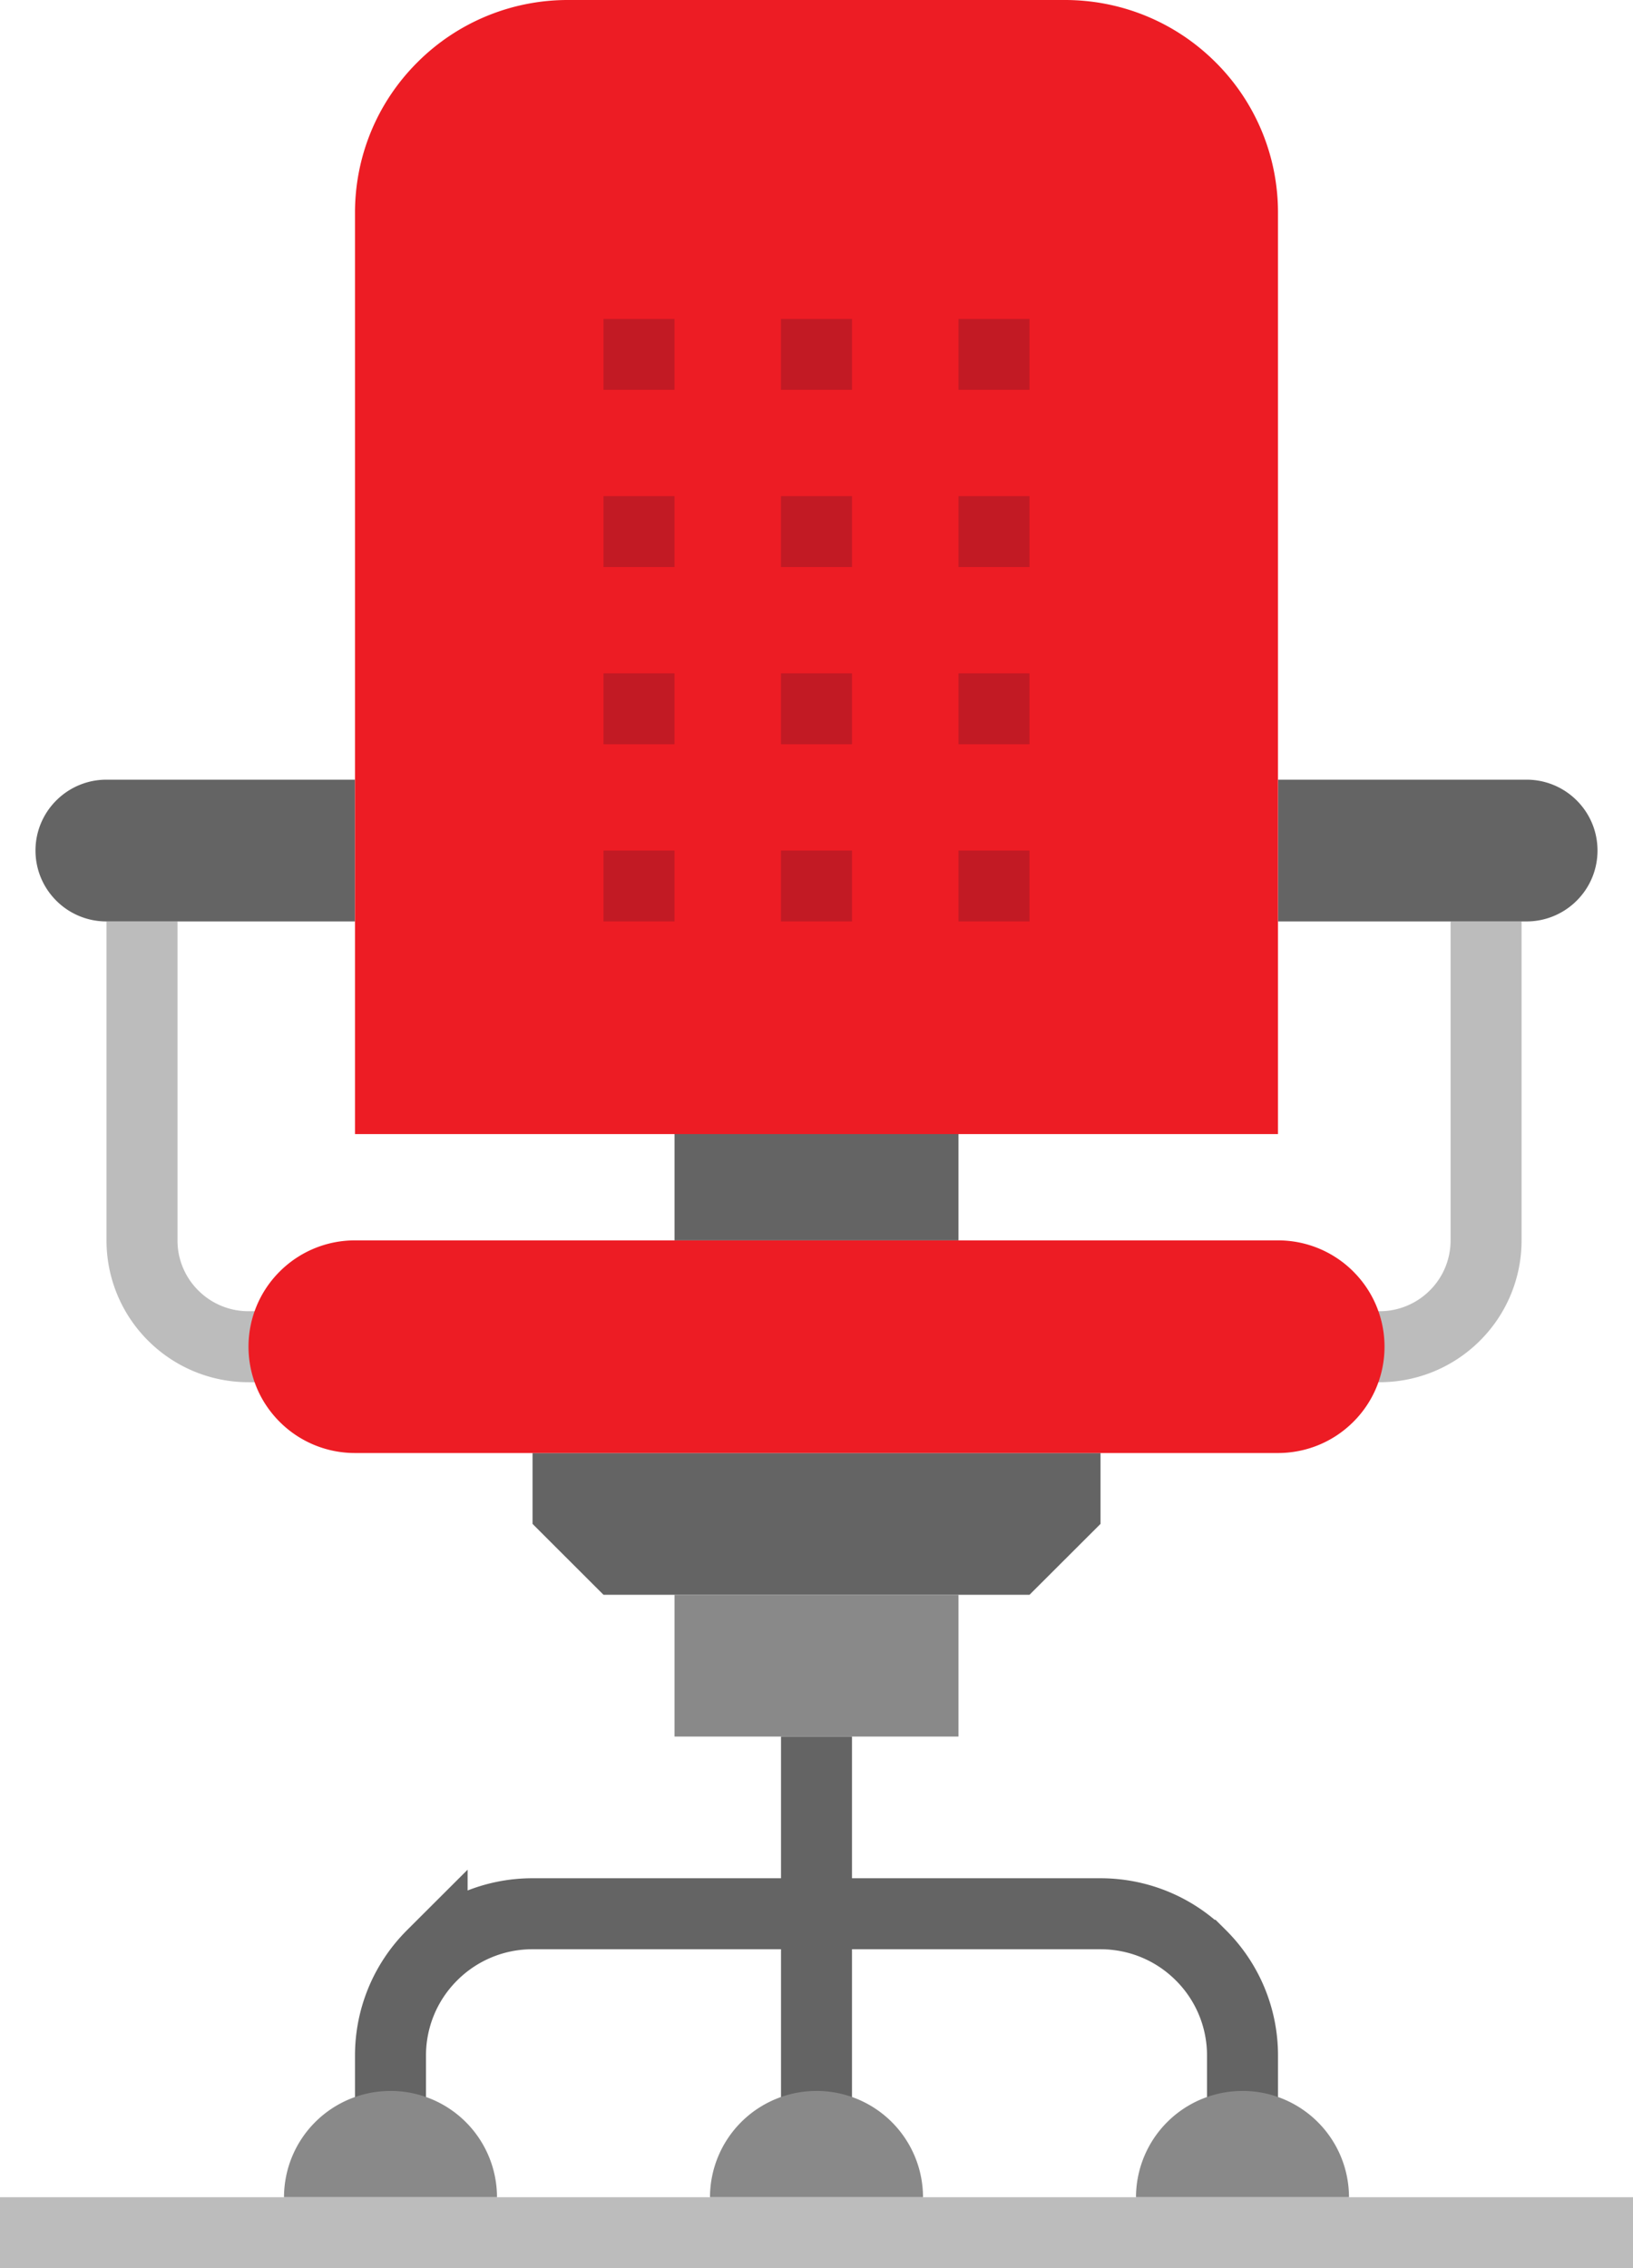
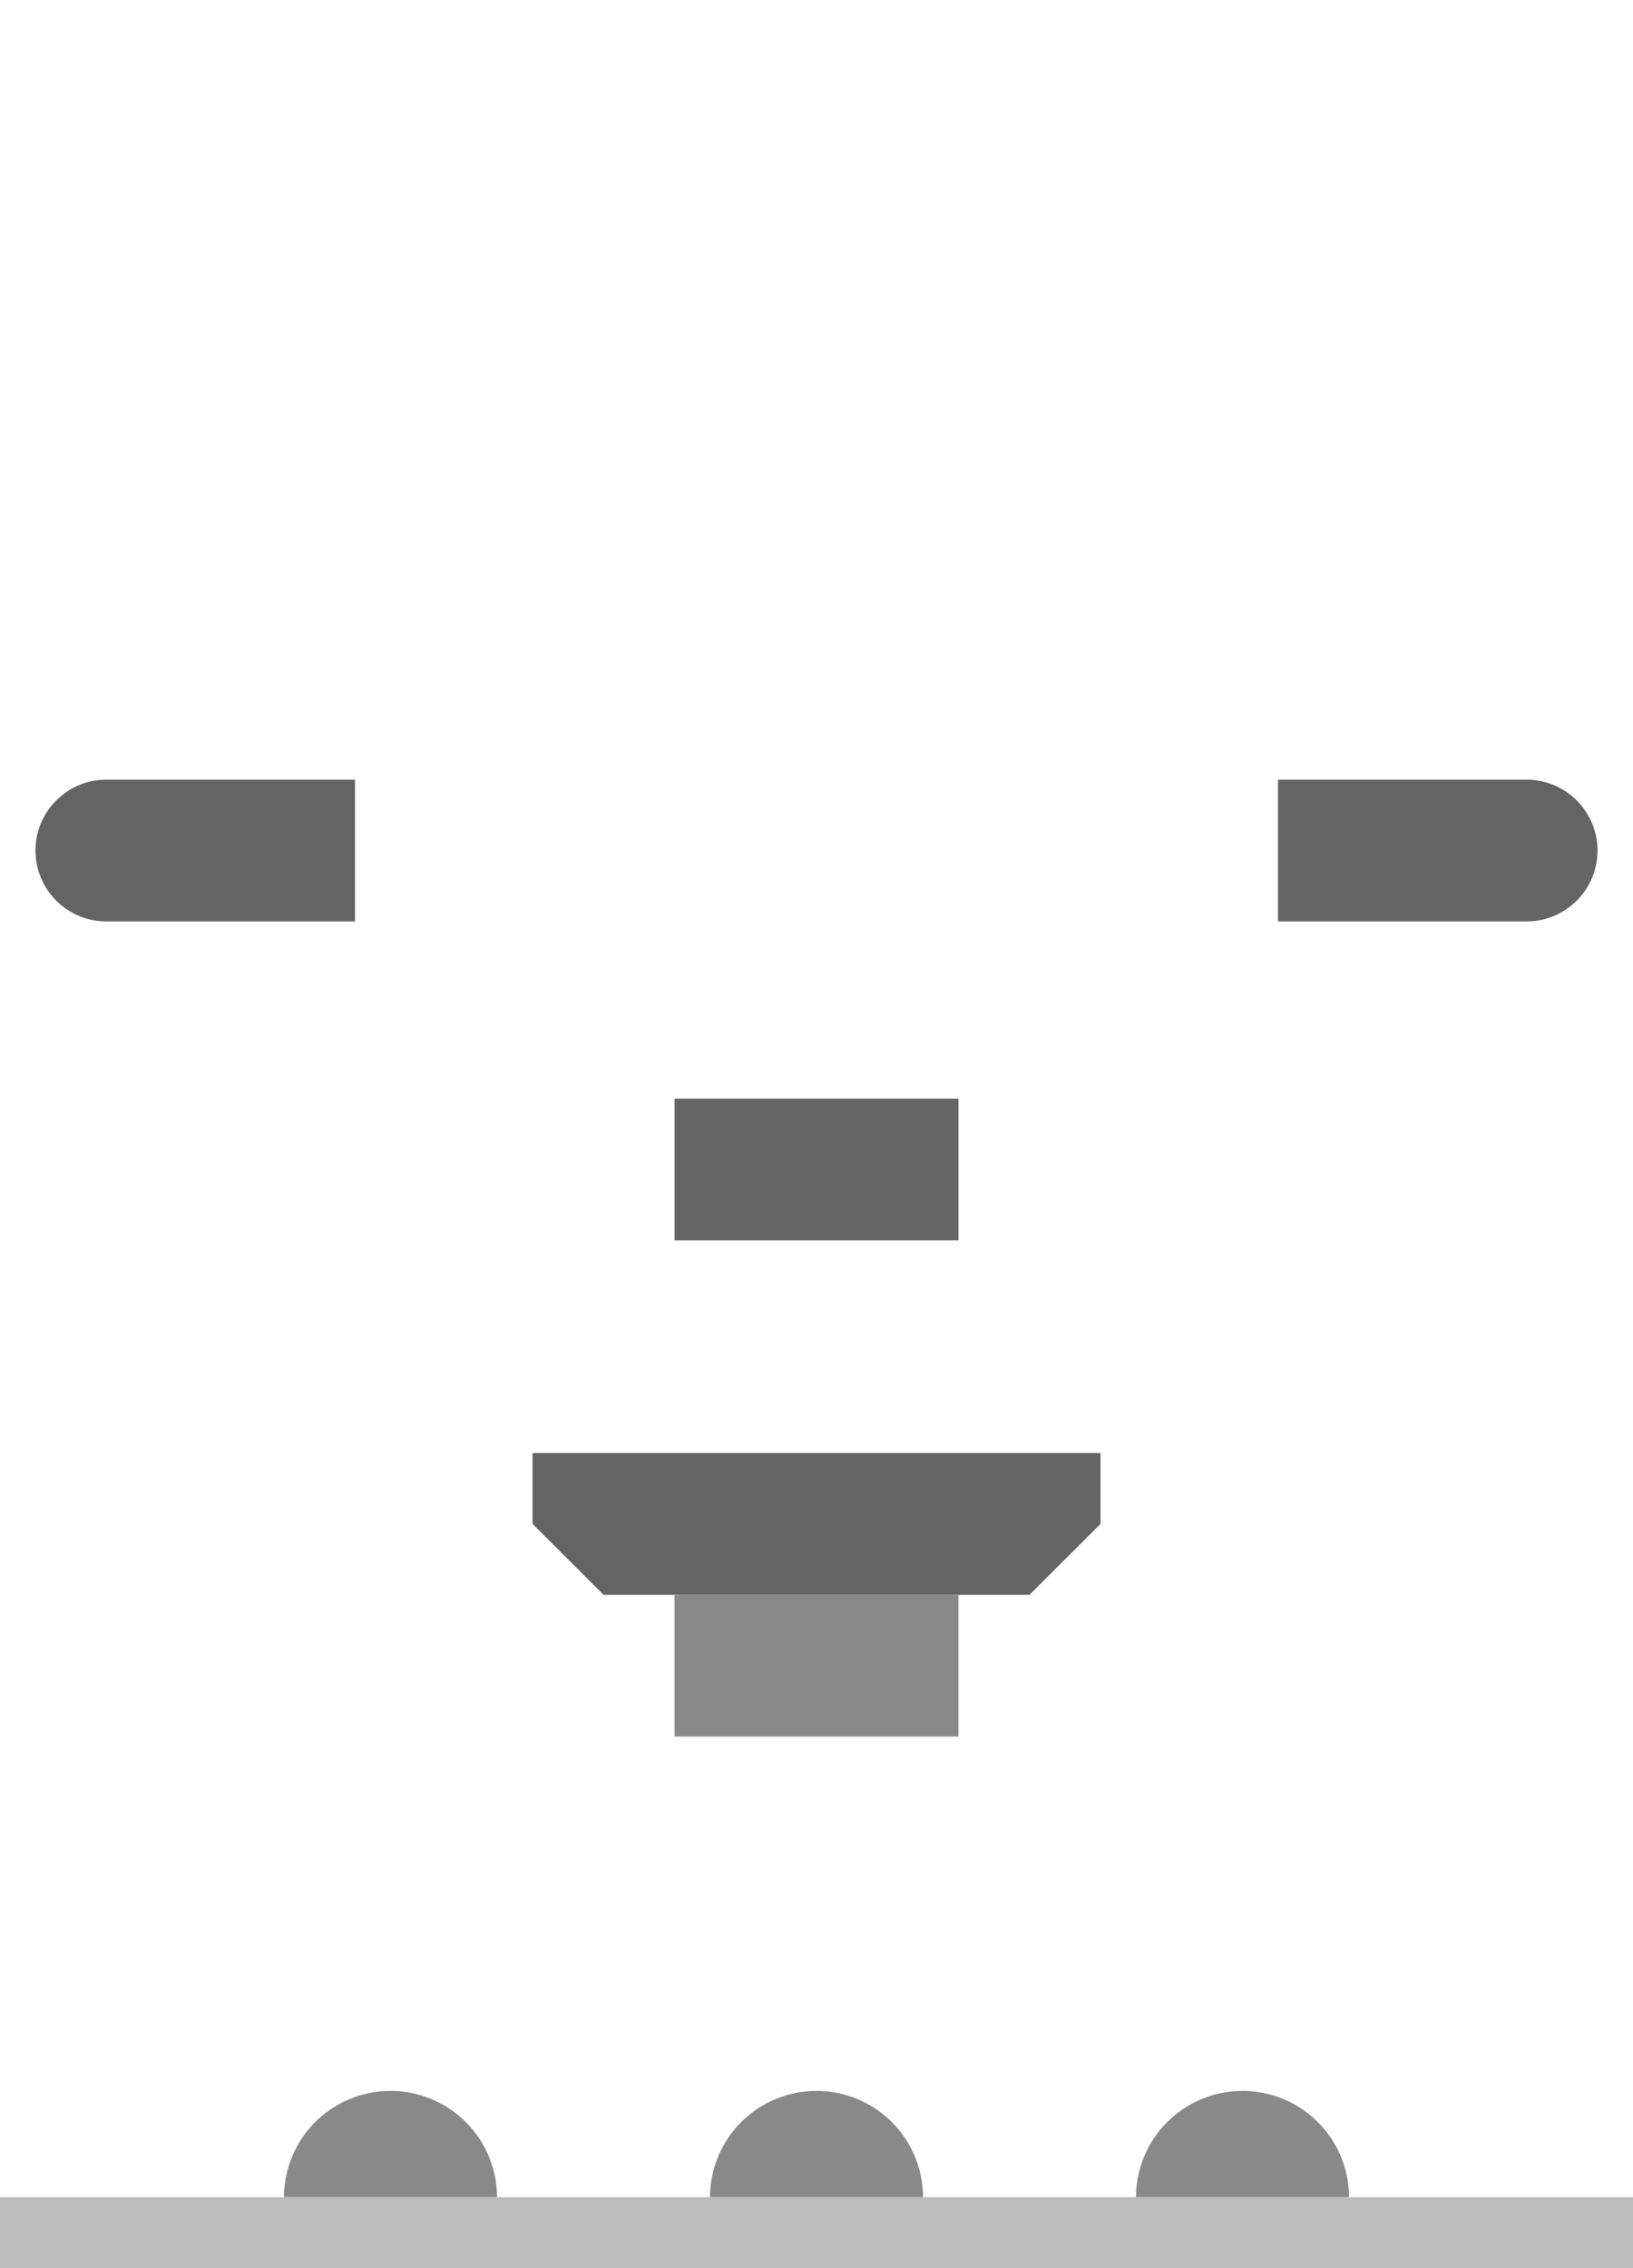
<svg xmlns="http://www.w3.org/2000/svg" width="72" height="100" viewBox="0 0 72 100">
  <title>21B693E7-218A-4D21-B866-D918FC4B3139</title>
  <g fill="none" fill-rule="evenodd">
-     <path d="M12.522 59.375h-1.565a4.683 4.683 0 0 1-3.32-1.373 4.667 4.667 0 0 1-1.376-3.315V40.626M59.26 59.375h1.566a4.683 4.683 0 0 0 3.32-1.373 4.667 4.667 0 0 0 1.376-3.315V40.626" stroke="#BCBCBC" stroke-width="3.13" />
    <path fill="#646464" d="M45.391 70.313H26.61l-3.13-3.126v-3.124h25.043v3.124zM29.74 54.688h12.52v-6.25H29.74z" />
    <path fill="#898989" d="M29.74 76.563h12.52v-6.25H29.74z" />
-     <path d="M36 76.563V93.75M17.217 93.75v-3.125c0-1.598.612-3.198 1.835-4.419a6.245 6.245 0 0 1 4.426-1.831h25.044c1.601 0 3.205.61 4.426 1.831a6.226 6.226 0 0 1 1.835 4.419v3.125" stroke="#646464" stroke-width="3.13" />
    <path d="M17.217 92.188a4.692 4.692 0 0 0-4.695 4.687h9.391a4.692 4.692 0 0 0-4.696-4.688M36 92.188a4.692 4.692 0 0 0-4.696 4.687h9.392A4.692 4.692 0 0 0 36 92.187M54.783 92.188a4.692 4.692 0 0 0-4.696 4.687h9.391a4.692 4.692 0 0 0-4.695-4.688" fill="#898989" />
    <path d="M0 98.438h72" stroke="#BCBCBC" stroke-width="3.13" />
    <path d="M4.696 34.375a3.12 3.12 0 0 0-2.214.916 3.11 3.11 0 0 0-.917 2.209c0 .8.305 1.598.917 2.21a3.12 3.12 0 0 0 2.214.915h10.956v-6.25H4.696zM69.518 35.29a3.12 3.12 0 0 0-2.213-.915H56.348v6.25h10.957a3.12 3.12 0 0 0 2.213-.916c.612-.61.917-1.41.917-2.21s-.305-1.598-.917-2.209" fill="#646464" />
-     <path d="M56.348 50H15.652V9.375c0-2.398.917-4.798 2.752-6.628A9.366 9.366 0 0 1 25.044 0h21.913c2.402 0 4.806.916 6.64 2.747a9.333 9.333 0 0 1 2.75 6.628V50zM59.668 56.06a4.686 4.686 0 0 0-3.32-1.373H15.652a4.683 4.683 0 0 0-3.32 1.374 4.67 4.67 0 0 0-1.375 3.314c0 1.2.458 2.398 1.376 3.314a4.683 4.683 0 0 0 3.32 1.373h40.695c1.2 0 2.403-.457 3.32-1.373a4.667 4.667 0 0 0 1.376-3.314 4.67 4.67 0 0 0-1.376-3.314" fill="#ED1C24" />
-     <path d="M28.174 14.063v3.124M28.174 21.875V25M28.174 29.688v3.125M28.174 37.5v3.125M36 14.063v3.124M36 21.875V25M36 29.688v3.125M36 37.5v3.125M43.826 14.063v3.124M43.826 21.875V25M43.826 29.688v3.125M43.826 37.5v3.125" stroke="#C21A24" stroke-width="3.13" />
  </g>
</svg>